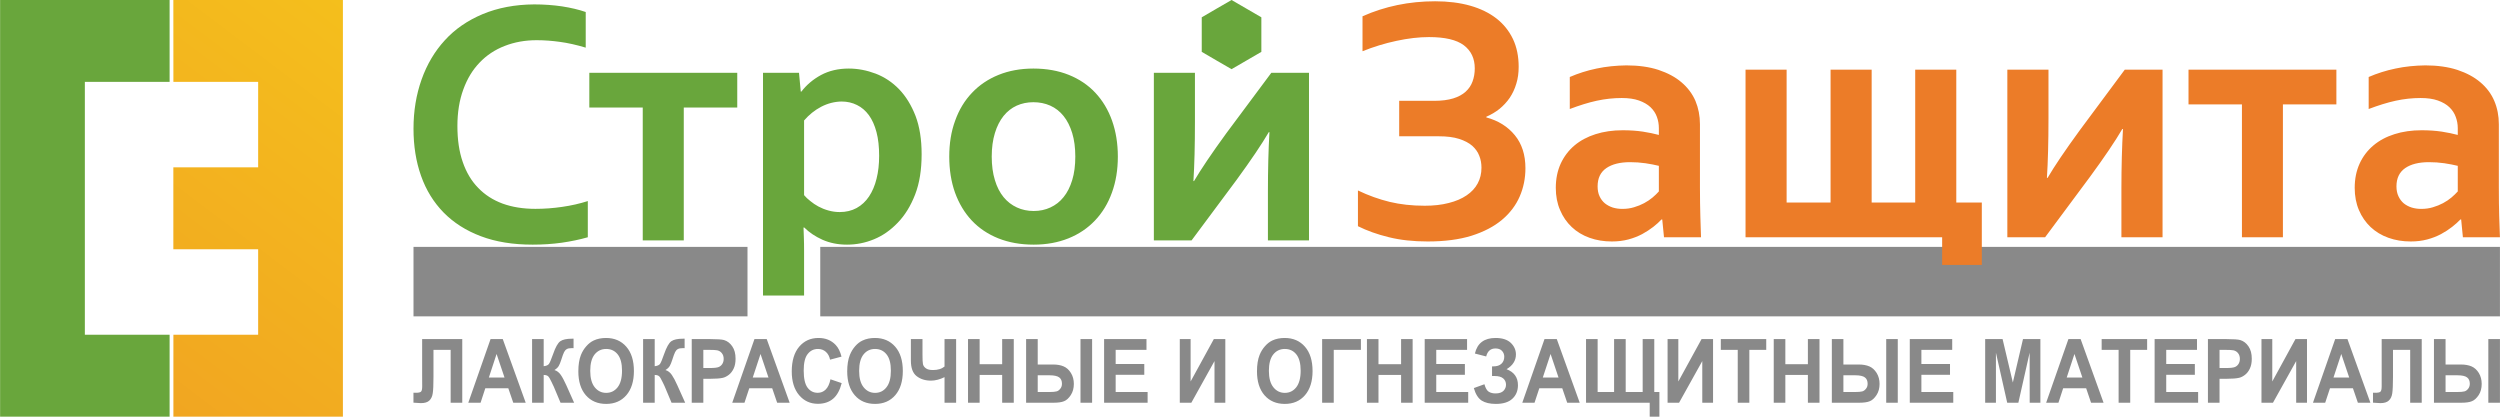
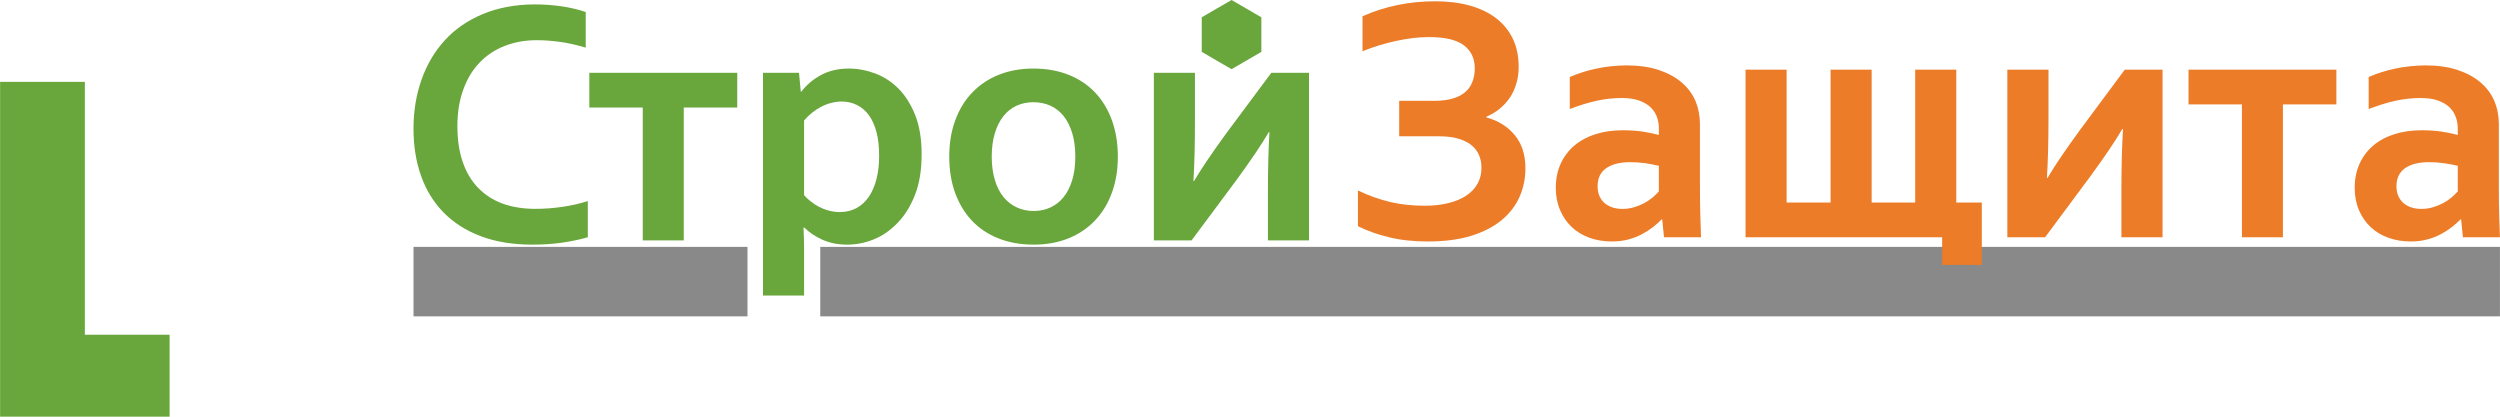
<svg xmlns="http://www.w3.org/2000/svg" viewBox="0 0 204 34" fill="none">
  <g clip-path="url(#clip0_276_2185)">
    <path fill-rule="evenodd" clip-rule="evenodd" d="M100.495 0L101.709 0.704L102.927 1.412V2.824V4.232L101.709 4.94L100.495 5.644L99.276 4.94L98.062 4.232V2.824V1.412L99.276 0.704L100.495 0Z" fill="#69A63C" />
    <path d="M33.742 22.98H60.996" stroke="#898989" stroke-width="5.669" />
    <path d="M66.933 22.98H203.996" stroke="#898989" stroke-width="5.669" />
    <path d="M111.181 1.329C113.007 0.515 114.984 0.105 117.108 0.105C118.171 0.105 119.127 0.225 119.969 0.464C120.81 0.703 121.523 1.053 122.111 1.508C122.695 1.964 123.141 2.525 123.459 3.187C123.771 3.85 123.923 4.604 123.923 5.45C123.923 5.952 123.863 6.407 123.73 6.83C123.606 7.253 123.422 7.64 123.192 7.985C122.957 8.325 122.677 8.624 122.359 8.886C122.033 9.144 121.679 9.355 121.284 9.525V9.581C122.263 9.847 123.035 10.33 123.61 11.034C124.185 11.733 124.475 12.635 124.475 13.725C124.475 14.548 124.319 15.316 124.006 16.038C123.693 16.756 123.21 17.395 122.562 17.938C121.909 18.485 121.081 18.918 120.079 19.235C119.076 19.548 117.881 19.704 116.501 19.704C115.324 19.704 114.266 19.589 113.324 19.355C112.381 19.125 111.549 18.826 110.808 18.458V15.542C111.678 15.96 112.542 16.264 113.402 16.475C114.266 16.682 115.214 16.788 116.257 16.788C116.993 16.788 117.646 16.715 118.221 16.563C118.791 16.42 119.279 16.213 119.674 15.942C120.07 15.675 120.373 15.353 120.58 14.967C120.787 14.585 120.888 14.157 120.888 13.683C120.888 13.348 120.833 13.016 120.709 12.713C120.594 12.405 120.401 12.138 120.138 11.899C119.867 11.664 119.508 11.476 119.062 11.333C118.617 11.19 118.06 11.121 117.407 11.121H114.174V8.228H117.025C117.642 8.228 118.161 8.159 118.58 8.031C118.998 7.902 119.338 7.718 119.596 7.483C119.858 7.244 120.046 6.968 120.162 6.641C120.281 6.315 120.341 5.965 120.341 5.579C120.341 4.769 120.042 4.144 119.449 3.693C118.856 3.247 117.909 3.026 116.603 3.026C115.793 3.026 114.91 3.127 113.949 3.334C112.998 3.537 112.073 3.822 111.181 4.181V1.329ZM161.716 21.618H158.479V19.359H142.436V5.685H145.788V16.526H149.375V5.685H152.727V16.526H156.281V5.685H159.633V16.526H161.716V21.618ZM135.639 17.906H135.58C135.396 18.104 135.171 18.306 134.909 18.513C134.642 18.72 134.338 18.918 134.002 19.102C133.662 19.281 133.29 19.428 132.876 19.539C132.462 19.649 132.012 19.704 131.529 19.704C130.88 19.704 130.273 19.608 129.708 19.405C129.142 19.203 128.659 18.909 128.255 18.527C127.85 18.145 127.533 17.69 127.303 17.142C127.068 16.604 126.953 15.997 126.953 15.33C126.953 14.594 127.087 13.941 127.353 13.352C127.625 12.768 127.997 12.276 128.475 11.871C128.958 11.466 129.533 11.158 130.2 10.947C130.867 10.735 131.607 10.629 132.416 10.629C133.009 10.629 133.552 10.666 134.053 10.74C134.55 10.818 134.987 10.91 135.363 11.011V10.459C135.363 10.142 135.313 9.834 135.203 9.539C135.097 9.24 134.922 8.978 134.683 8.748C134.439 8.518 134.127 8.339 133.74 8.201C133.354 8.063 132.885 7.998 132.329 7.998C131.657 7.998 130.977 8.072 130.296 8.219C129.62 8.366 128.885 8.596 128.094 8.895V6.283C128.784 5.984 129.51 5.754 130.282 5.593C131.06 5.427 131.864 5.349 132.71 5.335C133.708 5.335 134.587 5.459 135.332 5.703C136.076 5.952 136.711 6.287 137.208 6.715C137.713 7.143 138.095 7.649 138.348 8.233C138.592 8.817 138.716 9.452 138.716 10.137V15.293C138.716 16.199 138.73 16.977 138.748 17.625C138.766 18.269 138.785 18.849 138.803 19.359H135.782L135.639 17.906ZM135.363 13.532C135.046 13.453 134.683 13.384 134.264 13.32C133.851 13.26 133.432 13.233 133.014 13.233C132.196 13.233 131.552 13.394 131.078 13.716C130.6 14.047 130.365 14.539 130.365 15.21C130.365 15.519 130.416 15.79 130.526 16.02C130.632 16.25 130.779 16.443 130.963 16.595C131.147 16.742 131.363 16.857 131.602 16.935C131.846 17.009 132.108 17.046 132.379 17.046C132.715 17.046 133.037 17.004 133.336 16.912C133.635 16.825 133.915 16.71 134.163 16.577C134.421 16.439 134.646 16.287 134.849 16.117C135.051 15.942 135.226 15.781 135.363 15.62V13.532ZM176.464 5.685V19.359H173.107V15.394C173.107 13.596 173.153 11.972 173.235 10.528H173.18C172.601 11.517 171.732 12.809 170.55 14.419L166.881 19.359H163.799V5.685H167.156V9.65C167.156 11.604 167.111 13.233 167.028 14.516H167.083C167.63 13.578 168.504 12.281 169.713 10.625L173.382 5.685H176.464ZM182.942 8.518H178.583V5.685H190.649V8.518H186.286V19.359H182.942V8.518ZM200.83 17.906H200.77C200.582 18.104 200.361 18.306 200.094 18.513C199.832 18.72 199.529 18.918 199.188 19.102C198.852 19.281 198.476 19.428 198.062 19.539C197.648 19.649 197.202 19.704 196.719 19.704C196.066 19.704 195.464 19.608 194.898 19.405C194.328 19.203 193.85 18.909 193.44 18.527C193.04 18.145 192.719 17.69 192.488 17.142C192.258 16.604 192.144 15.997 192.144 15.33C192.144 14.594 192.277 13.941 192.544 13.352C192.81 12.768 193.188 12.276 193.666 11.871C194.149 11.466 194.719 11.158 195.39 10.947C196.052 10.735 196.797 10.629 197.607 10.629C198.2 10.629 198.742 10.666 199.244 10.74C199.74 10.818 200.177 10.91 200.554 11.011V10.459C200.554 10.142 200.499 9.834 200.388 9.539C200.283 9.24 200.108 8.978 199.869 8.748C199.63 8.518 199.317 8.339 198.931 8.201C198.544 8.063 198.071 7.998 197.519 7.998C196.843 7.998 196.162 8.072 195.487 8.219C194.811 8.366 194.075 8.596 193.284 8.895V6.283C193.974 5.984 194.7 5.754 195.473 5.593C196.245 5.427 197.05 5.349 197.901 5.335C198.894 5.335 199.772 5.459 200.522 5.703C201.267 5.952 201.897 6.287 202.398 6.715C202.904 7.143 203.286 7.649 203.534 8.233C203.782 8.817 203.906 9.452 203.906 10.137V15.293C203.906 16.199 203.915 16.977 203.934 17.625C203.952 18.269 203.975 18.849 203.994 19.359H200.972L200.83 17.906ZM200.554 13.532C200.237 13.453 199.869 13.384 199.455 13.32C199.041 13.26 198.623 13.233 198.204 13.233C197.381 13.233 196.738 13.394 196.264 13.716C195.79 14.047 195.551 14.539 195.551 15.21C195.551 15.519 195.606 15.79 195.716 16.02C195.822 16.25 195.97 16.443 196.149 16.595C196.333 16.742 196.549 16.857 196.792 16.935C197.036 17.009 197.298 17.046 197.565 17.046C197.905 17.046 198.227 17.004 198.526 16.912C198.825 16.825 199.101 16.71 199.354 16.577C199.611 16.439 199.837 16.287 200.039 16.117C200.241 15.942 200.411 15.781 200.554 15.62V13.532Z" fill="#EC7C28" />
    <path d="M43.789 3.28C42.852 3.28 41.978 3.436 41.182 3.749C40.387 4.057 39.706 4.508 39.141 5.102C38.566 5.695 38.124 6.426 37.807 7.3C37.485 8.174 37.324 9.172 37.324 10.285C37.324 11.403 37.467 12.378 37.761 13.224C38.051 14.066 38.469 14.77 39.021 15.331C39.564 15.897 40.23 16.324 41.012 16.614C41.798 16.899 42.691 17.042 43.688 17.042C44.406 17.042 45.132 16.991 45.873 16.881C46.622 16.775 47.316 16.614 47.965 16.407V19.36C47.307 19.549 46.599 19.696 45.836 19.806C45.072 19.912 44.282 19.963 43.463 19.963C41.863 19.963 40.456 19.737 39.242 19.277C38.032 18.822 37.016 18.174 36.198 17.341C35.384 16.508 34.767 15.51 34.358 14.351C33.944 13.188 33.742 11.9 33.742 10.501C33.742 9.057 33.963 7.723 34.4 6.491C34.837 5.258 35.471 4.186 36.299 3.285C37.122 2.379 38.152 1.67 39.389 1.151C40.63 0.635 42.028 0.369 43.592 0.359C44.392 0.359 45.146 0.415 45.863 0.52C46.576 0.631 47.224 0.783 47.795 0.98V3.887C47.045 3.662 46.342 3.505 45.693 3.418C45.045 3.326 44.41 3.28 43.789 3.28ZM65.613 24.116H62.261V5.943H65.199L65.342 7.475H65.392C65.816 6.923 66.344 6.477 66.993 6.123C67.645 5.773 68.4 5.594 69.26 5.594C70 5.594 70.731 5.736 71.453 6.008C72.18 6.288 72.814 6.711 73.371 7.286C73.927 7.866 74.368 8.588 74.709 9.462C75.04 10.336 75.205 11.375 75.205 12.58C75.205 13.854 75.031 14.954 74.672 15.878C74.313 16.803 73.84 17.571 73.255 18.174C72.671 18.785 72.023 19.236 71.315 19.526C70.602 19.82 69.871 19.963 69.117 19.963C68.381 19.963 67.715 19.829 67.112 19.563C66.519 19.296 66.022 18.96 65.627 18.564H65.567C65.576 18.753 65.585 19.02 65.595 19.365C65.609 19.71 65.613 20.082 65.613 20.487V24.116ZM52.448 8.777H48.089V5.943H60.16V8.777H55.796V19.618H52.448V8.777ZM68.675 8.284C68.092 8.294 67.54 8.436 67.007 8.712C66.482 8.988 66.018 9.361 65.613 9.83V15.924C65.751 16.09 65.921 16.251 66.124 16.407C66.321 16.573 66.537 16.715 66.781 16.849C67.029 16.982 67.296 17.093 67.595 17.175C67.889 17.258 68.198 17.304 68.519 17.304C69.039 17.304 69.499 17.194 69.903 16.973C70.308 16.748 70.644 16.435 70.915 16.03C71.182 15.625 71.389 15.147 71.526 14.586C71.669 14.025 71.738 13.399 71.738 12.714C71.738 11.982 71.669 11.339 71.522 10.782C71.375 10.225 71.168 9.765 70.901 9.398C70.63 9.03 70.308 8.754 69.931 8.57C69.558 8.381 69.135 8.284 68.675 8.284ZM87.745 12.778C87.745 12.056 87.662 11.417 87.492 10.86C87.322 10.308 87.092 9.844 86.788 9.467C86.49 9.094 86.126 8.809 85.703 8.62C85.28 8.432 84.82 8.34 84.324 8.34C83.836 8.34 83.381 8.432 82.963 8.62C82.544 8.809 82.186 9.094 81.886 9.467C81.588 9.844 81.349 10.308 81.183 10.86C81.013 11.417 80.925 12.056 80.925 12.778C80.925 13.5 81.013 14.144 81.183 14.696C81.349 15.253 81.588 15.713 81.891 16.085C82.199 16.458 82.558 16.734 82.977 16.927C83.39 17.12 83.855 17.217 84.351 17.217C84.848 17.217 85.303 17.12 85.717 16.927C86.135 16.734 86.49 16.458 86.788 16.085C87.092 15.713 87.322 15.253 87.492 14.696C87.662 14.144 87.745 13.5 87.745 12.778ZM91.216 12.778C91.216 13.854 91.056 14.83 90.734 15.713C90.416 16.6 89.957 17.355 89.354 17.99C88.757 18.62 88.034 19.107 87.189 19.448C86.342 19.788 85.395 19.963 84.351 19.963C83.275 19.963 82.314 19.788 81.459 19.448C80.608 19.107 79.886 18.62 79.293 17.99C78.7 17.355 78.249 16.6 77.927 15.713C77.615 14.83 77.459 13.854 77.459 12.778C77.459 11.707 77.615 10.727 77.941 9.844C78.258 8.956 78.714 8.202 79.316 7.572C79.914 6.937 80.636 6.454 81.487 6.109C82.333 5.768 83.275 5.594 84.324 5.594C85.395 5.594 86.361 5.768 87.212 6.109C88.067 6.454 88.789 6.937 89.382 7.572C89.971 8.202 90.426 8.956 90.743 9.844C91.056 10.727 91.216 11.707 91.216 12.778ZM106.814 5.943V19.618H103.462V15.653C103.462 13.854 103.503 12.231 103.586 10.782H103.535C102.956 11.771 102.082 13.068 100.905 14.678L97.231 19.618H94.155V5.943H97.507V9.908C97.507 11.863 97.466 13.487 97.383 14.774H97.433C97.985 13.836 98.855 12.539 100.064 10.879L103.738 5.943H106.814Z" fill="#69A63C" />
-     <path d="M34.447 27.67H37.721V32.863H36.773V28.549H35.371V30.766C35.371 31.4 35.352 31.846 35.311 32.095C35.274 32.348 35.182 32.546 35.035 32.684C34.888 32.826 34.658 32.895 34.341 32.895C34.23 32.895 34.032 32.882 33.738 32.858V32.044L33.95 32.049C34.148 32.049 34.281 32.021 34.35 31.962C34.419 31.902 34.451 31.755 34.451 31.524L34.447 30.632V27.67ZM42.898 32.863H41.882L41.477 31.681H39.601L39.215 32.863H38.212L40.029 27.67H41.026L42.898 32.863ZM41.169 30.807L40.521 28.884L39.891 30.807H41.169ZM43.418 27.67H44.365V29.883C44.572 29.86 44.715 29.8 44.788 29.703C44.861 29.607 44.977 29.335 45.133 28.893C45.326 28.332 45.524 27.983 45.721 27.845C45.919 27.707 46.232 27.638 46.669 27.638C46.687 27.638 46.733 27.638 46.802 27.633V28.411L46.669 28.406C46.476 28.406 46.333 28.434 46.246 28.489C46.158 28.54 46.085 28.622 46.029 28.733C45.974 28.838 45.892 29.064 45.786 29.399C45.726 29.584 45.666 29.731 45.597 29.855C45.533 29.974 45.413 30.09 45.243 30.195C45.455 30.26 45.625 30.393 45.763 30.596C45.901 30.793 46.048 31.078 46.214 31.442L46.848 32.863H45.74L45.179 31.529C45.17 31.511 45.151 31.474 45.124 31.419C45.114 31.4 45.078 31.317 45.009 31.175C44.889 30.918 44.793 30.756 44.715 30.692C44.636 30.632 44.521 30.596 44.365 30.596V32.863H43.418V27.67ZM47.193 30.301C47.193 29.772 47.262 29.326 47.404 28.967C47.51 28.701 47.657 28.461 47.841 28.254C48.025 28.043 48.227 27.886 48.444 27.785C48.733 27.647 49.074 27.578 49.451 27.578C50.141 27.578 50.692 27.817 51.106 28.291C51.52 28.765 51.727 29.427 51.727 30.278C51.727 31.115 51.52 31.773 51.111 32.247C50.702 32.721 50.15 32.959 49.465 32.959C48.77 32.959 48.218 32.725 47.804 32.251C47.395 31.777 47.193 31.129 47.193 30.301ZM48.163 30.264C48.163 30.853 48.287 31.299 48.531 31.603C48.775 31.906 49.087 32.058 49.465 32.058C49.842 32.058 50.15 31.911 50.394 31.607C50.633 31.304 50.757 30.853 50.757 30.25C50.757 29.652 50.637 29.211 50.403 28.916C50.168 28.622 49.855 28.475 49.465 28.475C49.074 28.475 48.761 28.627 48.522 28.921C48.283 29.22 48.163 29.666 48.163 30.264ZM52.477 27.67H53.424V29.883C53.63 29.86 53.773 29.8 53.851 29.703C53.925 29.607 54.04 29.335 54.191 28.893C54.389 28.332 54.583 27.983 54.78 27.845C54.978 27.707 55.291 27.638 55.727 27.638C55.751 27.638 55.792 27.638 55.865 27.633V28.411L55.732 28.406C55.534 28.406 55.396 28.434 55.304 28.489C55.217 28.54 55.144 28.622 55.088 28.733C55.033 28.838 54.95 29.064 54.844 29.399C54.785 29.584 54.725 29.731 54.656 29.855C54.592 29.974 54.472 30.09 54.302 30.195C54.514 30.26 54.684 30.393 54.822 30.596C54.959 30.793 55.111 31.078 55.272 31.442L55.911 32.863H54.798L54.237 31.529C54.233 31.511 54.215 31.474 54.187 31.419C54.173 31.4 54.136 31.317 54.068 31.175C53.948 30.918 53.851 30.756 53.773 30.692C53.695 30.632 53.58 30.596 53.424 30.596V32.863H52.477V27.67ZM56.445 32.863V27.67H57.958C58.532 27.67 58.905 27.698 59.08 27.748C59.346 27.826 59.572 27.997 59.751 28.259C59.935 28.521 60.022 28.857 60.022 29.271C60.022 29.588 59.972 29.855 59.866 30.076C59.765 30.292 59.632 30.462 59.471 30.586C59.309 30.71 59.148 30.793 58.983 30.83C58.758 30.881 58.431 30.908 58.008 30.908H57.392V32.863H56.445ZM57.392 28.549V30.03H57.907C58.279 30.03 58.523 30.002 58.652 29.947C58.776 29.892 58.873 29.809 58.946 29.689C59.015 29.574 59.052 29.441 59.052 29.285C59.052 29.096 59.002 28.939 58.9 28.816C58.804 28.691 58.675 28.618 58.523 28.585C58.413 28.562 58.188 28.549 57.847 28.549H57.392ZM64.437 32.863H63.416L63.011 31.681H61.14L60.749 32.863H59.751L61.563 27.67H62.565L64.437 32.863ZM62.708 30.807L62.059 28.884L61.425 30.807H62.708ZM67.766 30.95L68.681 31.262C68.538 31.833 68.304 32.261 67.982 32.536C67.656 32.812 67.242 32.95 66.74 32.95C66.12 32.95 65.609 32.716 65.209 32.247C64.809 31.773 64.607 31.129 64.607 30.31C64.607 29.445 64.809 28.774 65.209 28.296C65.614 27.817 66.143 27.578 66.796 27.578C67.366 27.578 67.83 27.767 68.189 28.144C68.4 28.365 68.561 28.682 68.667 29.101L67.734 29.349C67.678 29.078 67.564 28.866 67.389 28.709C67.214 28.553 66.998 28.475 66.749 28.475C66.4 28.475 66.12 28.613 65.903 28.893C65.688 29.165 65.582 29.616 65.582 30.232C65.582 30.89 65.688 31.354 65.899 31.635C66.111 31.916 66.386 32.053 66.727 32.053C66.98 32.053 67.196 31.966 67.375 31.787C67.559 31.607 67.688 31.331 67.766 30.95ZM69.132 30.301C69.132 29.772 69.205 29.326 69.348 28.967C69.454 28.701 69.6 28.461 69.78 28.254C69.964 28.043 70.166 27.886 70.387 27.785C70.677 27.647 71.012 27.578 71.394 27.578C72.084 27.578 72.635 27.817 73.049 28.291C73.463 28.765 73.67 29.427 73.67 30.278C73.67 31.115 73.463 31.773 73.054 32.247C72.645 32.721 72.093 32.959 71.408 32.959C70.713 32.959 70.157 32.725 69.748 32.251C69.338 31.777 69.132 31.129 69.132 30.301ZM70.106 30.264C70.106 30.853 70.226 31.299 70.474 31.603C70.718 31.906 71.031 32.058 71.403 32.058C71.785 32.058 72.093 31.911 72.332 31.607C72.576 31.304 72.695 30.853 72.695 30.25C72.695 29.652 72.58 29.211 72.341 28.916C72.107 28.622 71.794 28.475 71.403 28.475C71.017 28.475 70.7 28.627 70.465 28.921C70.226 29.22 70.106 29.666 70.106 30.264ZM74.328 27.67H75.275V28.912C75.275 29.312 75.284 29.579 75.312 29.708C75.339 29.841 75.418 29.956 75.551 30.053C75.68 30.149 75.873 30.195 76.13 30.195C76.332 30.195 76.512 30.172 76.668 30.122C76.825 30.076 76.958 30.002 77.073 29.91V27.67H78.02V32.863H77.073V30.775C76.884 30.867 76.696 30.941 76.512 30.986C76.323 31.037 76.144 31.06 75.965 31.06C75.5 31.06 75.109 30.936 74.797 30.692C74.484 30.448 74.328 30.025 74.328 29.422V27.67ZM78.99 32.863V27.67H79.938V29.717H81.777V27.67H82.724V32.863H81.777V30.596H79.938V32.863H78.99ZM83.731 27.67H84.678V29.744H85.939C86.269 29.744 86.555 29.795 86.789 29.896C87.028 29.997 87.231 30.177 87.387 30.434C87.548 30.692 87.626 30.991 87.626 31.327C87.626 31.681 87.543 31.98 87.378 32.237C87.212 32.49 87.028 32.661 86.826 32.739C86.624 32.826 86.325 32.863 85.934 32.863H83.731V27.67ZM84.678 31.989H85.598C85.888 31.989 86.095 31.971 86.21 31.939C86.325 31.911 86.43 31.837 86.518 31.722C86.61 31.612 86.656 31.474 86.656 31.313C86.656 31.083 86.582 30.908 86.435 30.798C86.283 30.683 86.016 30.623 85.635 30.623H84.678V31.989ZM88.168 27.67H89.116V32.863H88.168V27.67ZM90.095 32.863V27.67H93.553V28.549H91.038V29.703H93.374V30.582H91.038V31.989H93.645V32.863H90.095ZM96.271 27.67H97.154V31.129L99.048 27.67H99.986V32.863H99.103V29.464L97.213 32.863H96.271V27.67ZM102.57 30.301C102.57 29.772 102.639 29.326 102.782 28.967C102.888 28.701 103.035 28.461 103.219 28.254C103.403 28.043 103.605 27.886 103.821 27.785C104.111 27.647 104.451 27.578 104.828 27.578C105.518 27.578 106.07 27.817 106.484 28.291C106.897 28.765 107.105 29.427 107.105 30.278C107.105 31.115 106.897 31.773 106.488 32.247C106.079 32.721 105.527 32.959 104.842 32.959C104.148 32.959 103.596 32.725 103.182 32.251C102.773 31.777 102.57 31.129 102.57 30.301ZM103.541 30.264C103.541 30.853 103.665 31.299 103.909 31.603C104.152 31.906 104.465 32.058 104.842 32.058C105.219 32.058 105.527 31.911 105.771 31.607C106.01 31.304 106.134 30.853 106.134 30.25C106.134 29.652 106.015 29.211 105.78 28.916C105.546 28.622 105.233 28.475 104.842 28.475C104.451 28.475 104.138 28.627 103.9 28.921C103.66 29.22 103.541 29.666 103.541 30.264ZM107.886 27.67H111.05V28.549H108.834V32.863H107.886V27.67ZM111.542 32.863V27.67H112.484V29.717H114.329V27.67H115.271V32.863H114.329V30.596H112.484V32.863H111.542ZM116.255 32.863V27.67H119.713V28.549H117.198V29.703H119.534V30.582H117.198V31.989H119.805V32.863H116.255ZM121.272 29.087L120.352 28.848C120.55 28.001 121.111 27.578 122.04 27.578C122.587 27.578 123.001 27.712 123.281 27.978C123.562 28.25 123.7 28.562 123.7 28.926C123.7 29.174 123.635 29.399 123.507 29.597C123.382 29.8 123.189 29.974 122.936 30.126C123.245 30.246 123.479 30.412 123.631 30.628C123.787 30.844 123.865 31.11 123.865 31.428C123.865 31.888 123.713 32.256 123.41 32.536C123.111 32.817 122.66 32.959 122.063 32.959C121.575 32.959 121.189 32.868 120.904 32.688C120.624 32.504 120.407 32.169 120.265 31.667L121.129 31.354C121.217 31.672 121.336 31.874 121.484 31.966C121.635 32.058 121.814 32.104 122.035 32.104C122.329 32.104 122.55 32.031 122.688 31.888C122.822 31.745 122.891 31.58 122.891 31.396C122.891 31.18 122.812 31.009 122.66 30.876C122.504 30.747 122.274 30.683 121.962 30.683H121.75V29.896H121.856C122.145 29.896 122.366 29.827 122.518 29.68C122.67 29.538 122.748 29.344 122.748 29.11C122.748 28.916 122.683 28.76 122.559 28.627C122.435 28.498 122.26 28.434 122.031 28.434C121.635 28.434 121.382 28.65 121.272 29.087ZM128.905 32.863H127.884L127.48 31.681H125.608L125.217 32.863H124.219L126.031 27.67H127.034L128.905 32.863ZM127.176 30.807L126.528 28.884L125.893 30.807H127.176ZM129.42 27.67H130.367V31.989H131.71V27.67H132.657V31.989H134.042V27.67H134.989V31.989H135.407V33.999H134.616V32.863H129.42V27.67ZM136.074 27.67H136.952V31.129L138.847 27.67H139.785V32.863H138.906V29.464L137.012 32.863H136.074V27.67ZM141.799 32.863V28.549H140.419V27.67H144.125V28.549H142.746V32.863H141.799ZM144.737 32.863V27.67H145.684V29.717H147.524V27.67H148.471V32.863H147.524V30.596H145.684V32.863H144.737ZM149.478 27.67H150.421V29.744H151.68C152.012 29.744 152.297 29.795 152.536 29.896C152.775 29.997 152.973 30.177 153.134 30.434C153.294 30.692 153.373 30.991 153.373 31.327C153.373 31.681 153.29 31.98 153.125 32.237C152.959 32.49 152.775 32.661 152.573 32.739C152.37 32.826 152.071 32.863 151.68 32.863H149.478V27.67ZM150.421 31.989H151.34C151.635 31.989 151.841 31.971 151.957 31.939C152.071 31.911 152.173 31.837 152.264 31.722C152.357 31.612 152.398 31.474 152.398 31.313C152.398 31.083 152.324 30.908 152.177 30.798C152.03 30.683 151.763 30.623 151.382 30.623H150.421V31.989ZM153.915 27.67H154.858V32.863H153.915V27.67ZM155.838 32.863V27.67H159.3V28.549H156.785V29.703H159.121V30.582H156.785V31.989H159.387V32.863H155.838ZM161.99 32.863V27.67H163.411L164.248 31.212L165.076 27.67H166.496V32.863H165.623L165.618 28.779L164.698 32.863H163.788L162.868 28.779V32.863H161.99ZM171.651 32.863H170.63L170.23 31.681H168.354L167.968 32.863H166.965L168.782 27.67H169.78L171.651 32.863ZM169.922 30.807L169.274 28.884L168.644 30.807H169.922ZM172.879 32.863V28.549H171.495V27.67H175.206V28.549H173.826V32.863H172.879ZM175.817 32.863V27.67H179.275V28.549H176.764V29.703H179.1V30.582H176.764V31.989H179.367V32.863H175.817ZM180.167 32.863V27.67H181.685C182.255 27.67 182.627 27.698 182.802 27.748C183.069 27.826 183.294 27.997 183.473 28.259C183.657 28.521 183.745 28.857 183.745 29.271C183.745 29.588 183.694 29.855 183.588 30.076C183.487 30.292 183.354 30.462 183.193 30.586C183.036 30.71 182.871 30.793 182.706 30.83C182.48 30.881 182.154 30.908 181.731 30.908H181.114V32.863H180.167ZM181.114 28.549V30.03H181.63C182.002 30.03 182.25 30.002 182.374 29.947C182.499 29.892 182.595 29.809 182.669 29.689C182.738 29.574 182.774 29.441 182.774 29.285C182.774 29.096 182.724 28.939 182.623 28.816C182.526 28.691 182.397 28.618 182.245 28.585C182.135 28.562 181.91 28.549 181.57 28.549H181.114ZM184.536 27.67H185.418V31.129L187.308 27.67H188.251V32.863H187.368V29.464L185.474 32.863H184.536V27.67ZM193.424 32.863H192.403L191.999 31.681H190.127L189.736 32.863H188.738L190.55 27.67H191.553L193.424 32.863ZM191.695 30.807L191.047 28.884L190.412 30.807H191.695ZM194.344 27.67H197.613V32.863H196.671V28.549H195.268V30.766C195.268 31.4 195.245 31.846 195.208 32.095C195.172 32.348 195.079 32.546 194.928 32.684C194.78 32.826 194.551 32.895 194.238 32.895C194.128 32.895 193.925 32.882 193.636 32.858V32.044L193.847 32.049C194.04 32.049 194.178 32.021 194.243 31.962C194.311 31.902 194.344 31.755 194.344 31.524V30.632V27.67ZM198.611 27.67H199.558V29.744H200.818C201.149 29.744 201.434 29.795 201.673 29.896C201.912 29.997 202.11 30.177 202.271 30.434C202.428 30.692 202.506 30.991 202.506 31.327C202.506 31.681 202.428 31.98 202.262 32.237C202.092 32.49 201.908 32.661 201.706 32.739C201.503 32.826 201.209 32.863 200.818 32.863H198.611V27.67ZM199.558 31.989H200.478C200.772 31.989 200.975 31.971 201.094 31.939C201.209 31.911 201.31 31.837 201.402 31.722C201.489 31.612 201.536 31.474 201.536 31.313C201.536 31.083 201.462 30.908 201.315 30.798C201.168 30.683 200.901 30.623 200.515 30.623H199.558V31.989ZM203.048 27.67H203.996V32.863H203.048V27.67Z" fill="#898989" />
-     <path fill-rule="evenodd" clip-rule="evenodd" d="M0.008 34V0H13.84V6.683H6.924V27.312H13.84V34H0.008Z" fill="#69A63C" />
-     <path fill-rule="evenodd" clip-rule="evenodd" d="M21.065 27.312H14.149V34H27.981V0H14.145L14.149 6.683H21.065V13.656H14.145V20.339H21.065V27.312Z" fill="url(#paint0_linear_276_2185)" />
+     <path fill-rule="evenodd" clip-rule="evenodd" d="M0.008 34V0V6.683H6.924V27.312H13.84V34H0.008Z" fill="#69A63C" />
  </g>
  <defs>
    <linearGradient id="paint0_linear_276_2185" x1="50.039" y1="113.263" x2="118.491" y2="22.745" gradientUnits="userSpaceOnUse">
      <stop stop-color="#EE8827" />
      <stop offset="1" stop-color="#F7D917" />
    </linearGradient>
    <clipPath id="clip0_276_2185">
      <rect width="51" height="8.5" fill="white" transform="scale(4)" />
    </clipPath>
  </defs>
</svg>